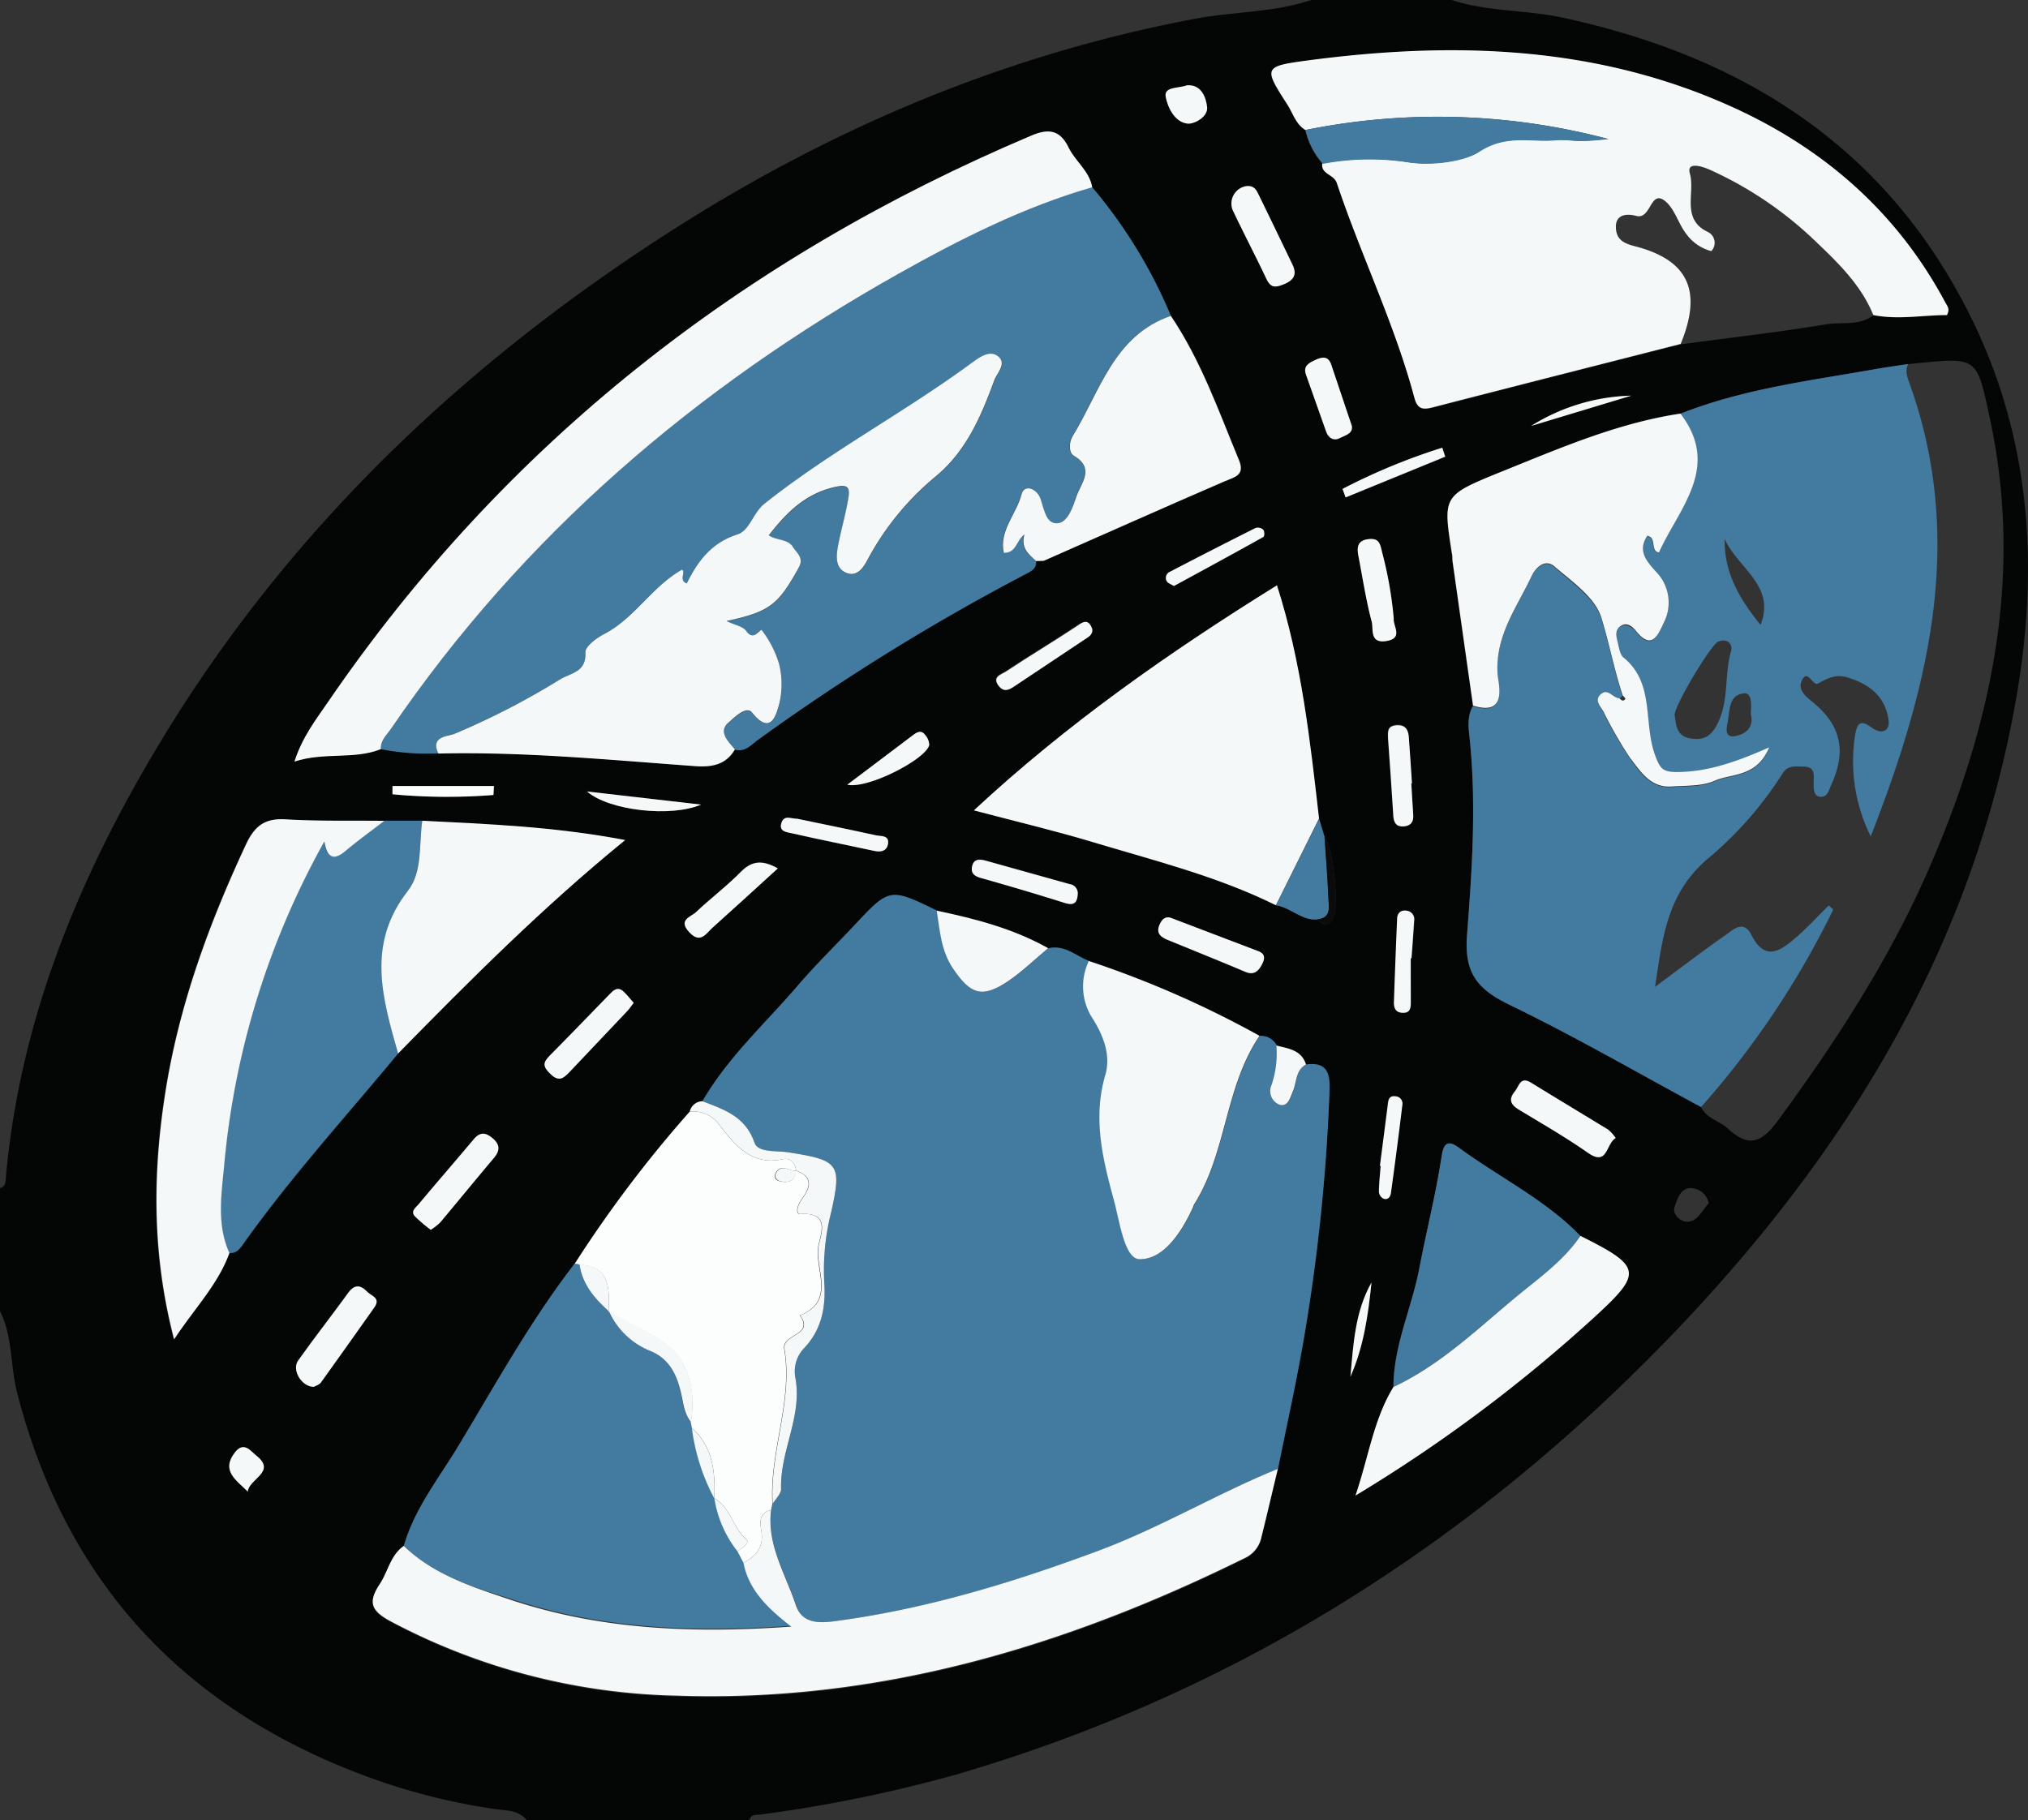
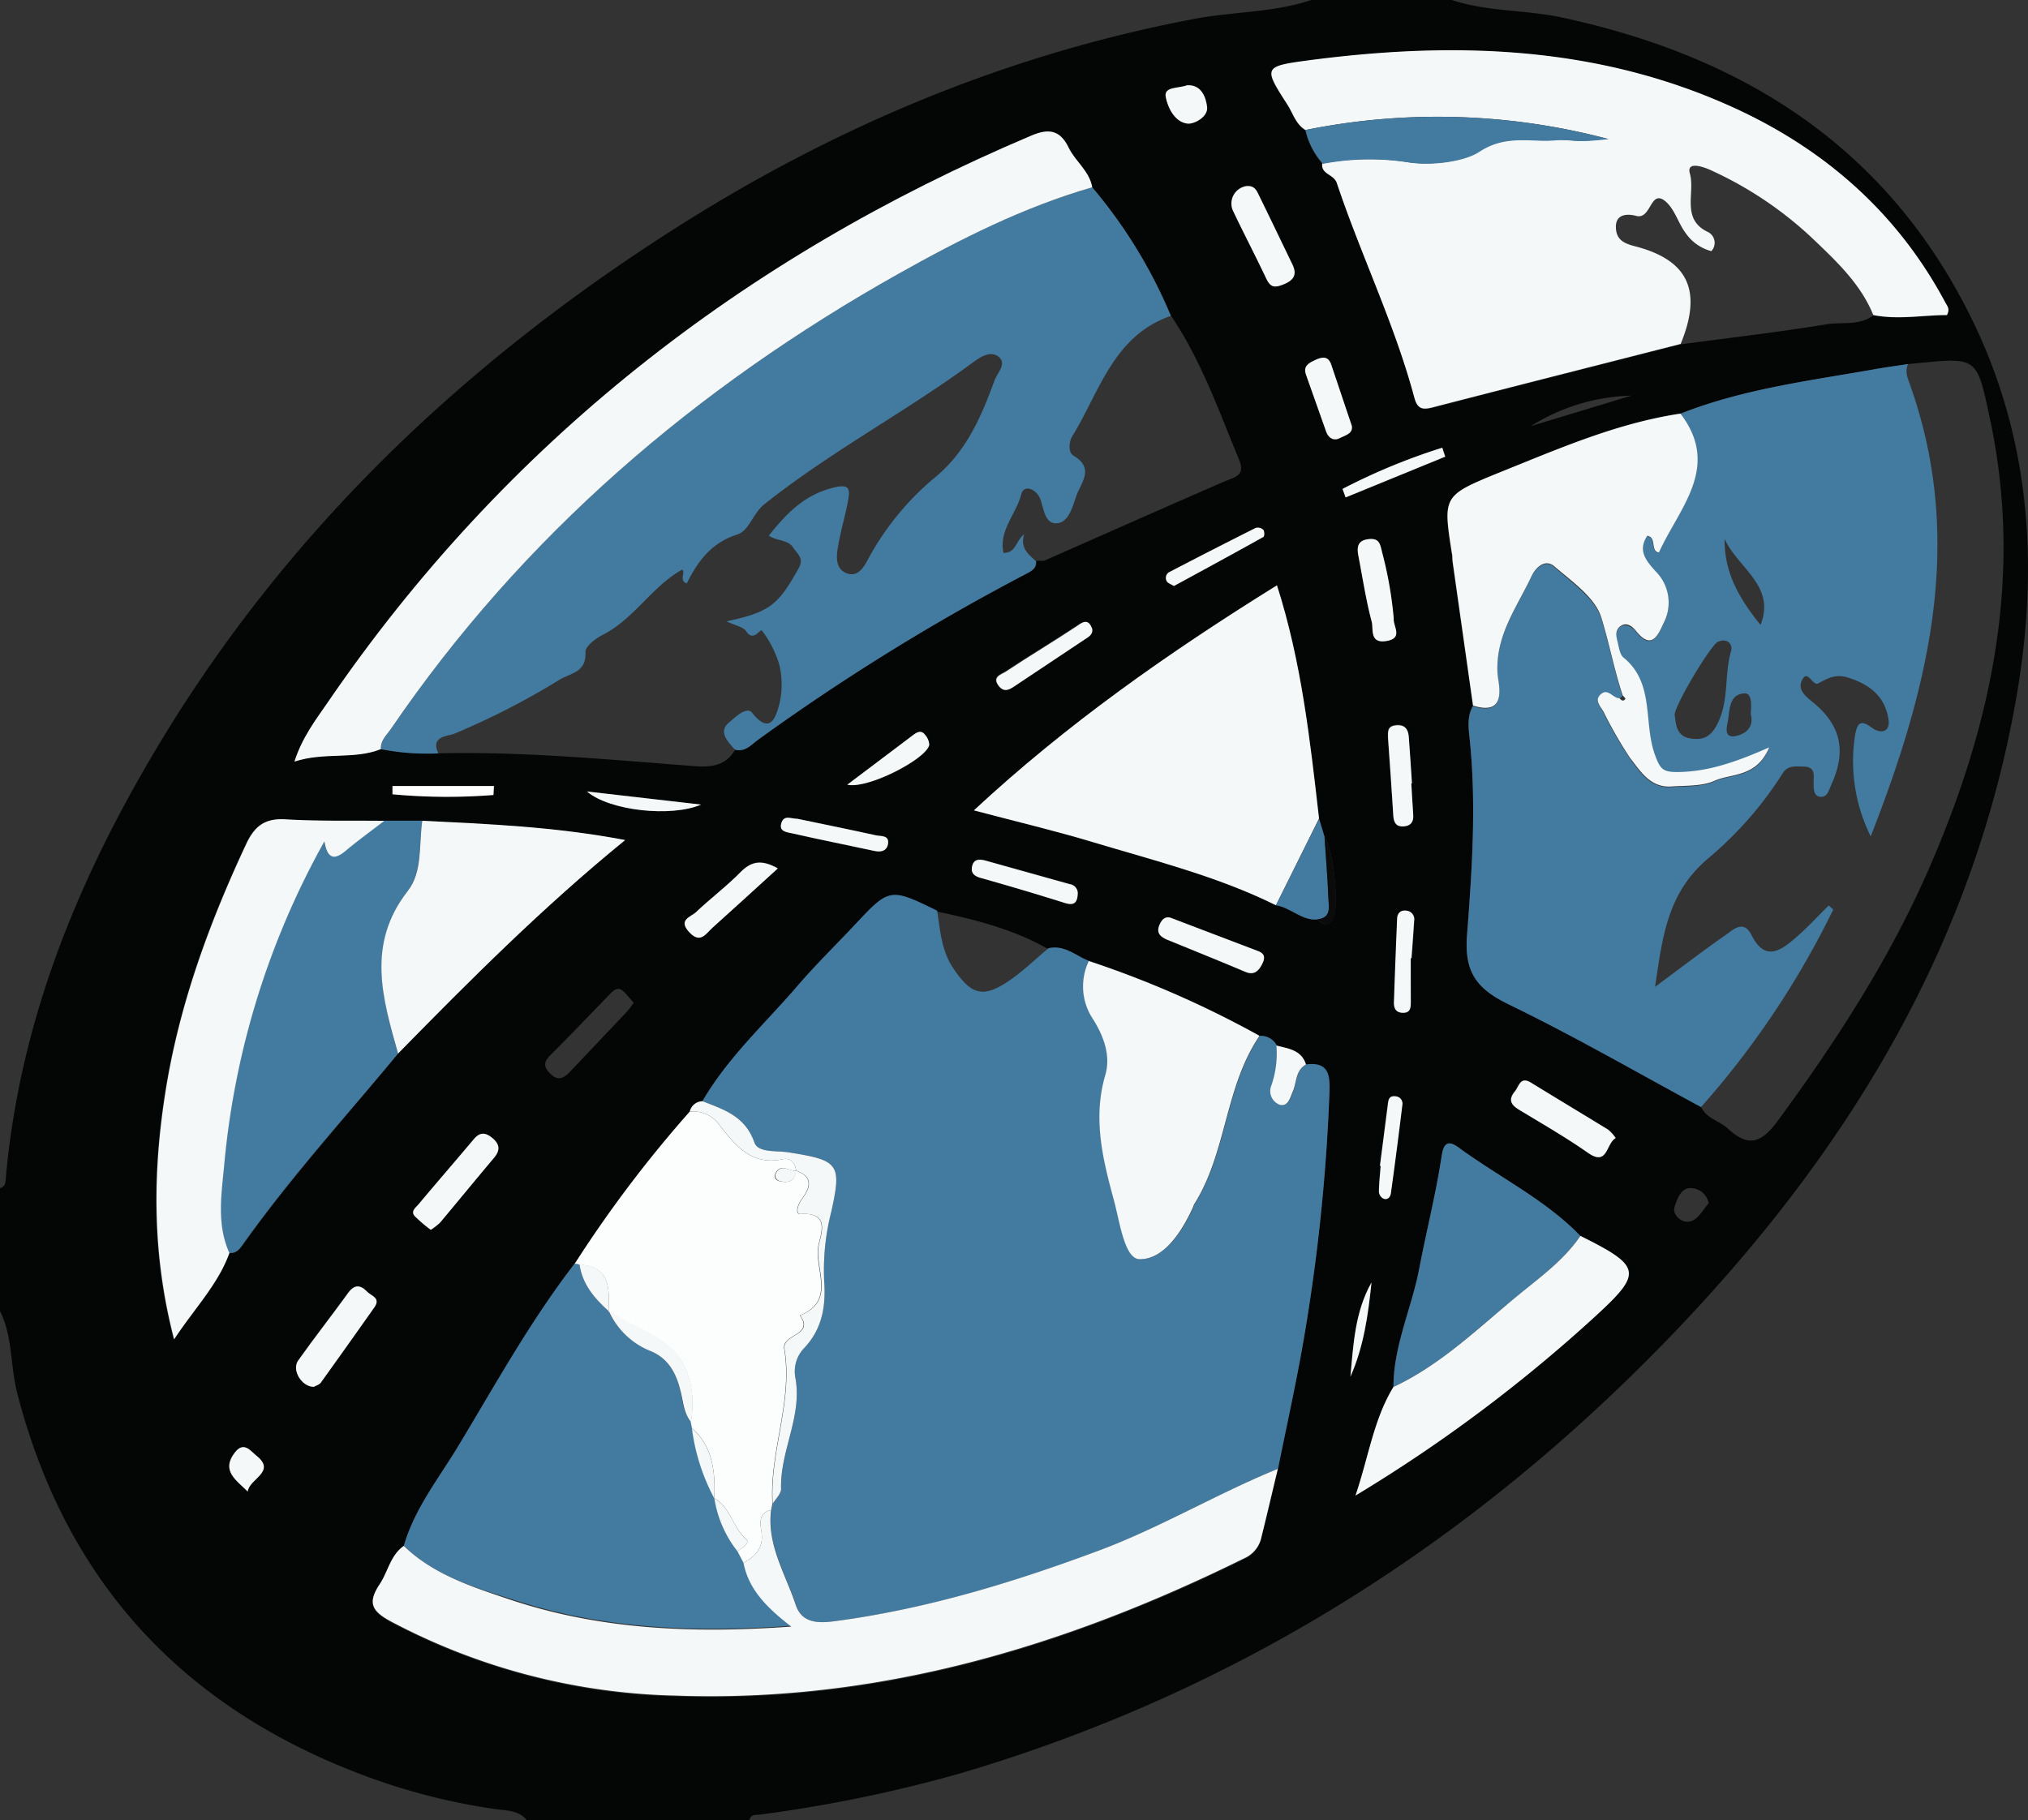
<svg xmlns="http://www.w3.org/2000/svg" viewBox="0 0 259.82 233.25">
  <rect x="0" y="0" width="259.82" height="233.25" fill="#333333" stroke="none" />
  <defs>
    <style>.cls-1{fill:#040505;}.cls-2{fill:#437a9f;}.cls-3{fill:#f5f8f8;}.cls-4{fill:#fcfdfd;}.cls-5{fill:#fff;}.cls-6{fill:#0b0b0b;}</style>
  </defs>
  <title>1Recurso 6asd</title>
  <g id="Capa_2" data-name="Capa 2">
    <g id="Capa_1-2" data-name="Capa 1">
      <path class="cls-1" d="M186,0c4.57,1.52,9.42,1.24,14.1,2.24,23,4.94,41.3,16.34,52.16,37.91,7.83,15.54,9,32,6.13,48.86-5.52,32.25-21.87,58.81-44.15,82-25.61,26.65-55.92,45.88-91.56,56.33a180.47,180.47,0,0,1-25.22,5.17c-.58.08-1.27-.09-1.46.75H67.5c-1-1.31-2.61-1.24-4-1.44a80.4,80.4,0,0,1-15.21-3.71c-24.07-8.51-39.73-24.78-46.12-49.74C1.31,174.92,1.63,171.25,0,168V152.25c.79-.23.71-.9.76-1.5C2.44,132.28,8.9,115.39,18,99.42,34.57,70.23,57.91,47.57,86,29.58c20.56-13.17,42.68-22.52,66.76-27.11,5.06-1,10.29-.81,15.23-2.47ZM169.69,107.24l-.7-2.32c-1.15-10-2.23-20-5.39-29.88-13.92,8.61-26.94,17.75-38.83,28.81,5.44,1.44,10.4,2.61,15.28,4.08,7.91,2.38,16,4.38,23.42,8.08,1.88.28,3.27,2,5.3,1.8.58.67,1.33.85,1.89.15C171.67,116.71,170.86,108.64,169.69,107.24Zm8.83,70.49c-2.48,4.12-3.14,8.81-4.86,13.91a192.9,192.9,0,0,0,30.76-23c6.05-5.56,5.88-6.38-1.94-10.27-4.55-4.7-10.46-7.53-15.65-11.36-1.84-1.35-2,.33-2.2,1.57-.73,4.68-1.91,9.27-2.79,13.91C180.88,167.61,178.52,172.42,178.52,177.73ZM133.76,71.86c7.7-3.39,15.39-6.82,23.11-10.16,1.31-.57,2.72-.74,1.89-2.76-2.61-6.3-4.87-12.76-8.72-18.46A63,63,0,0,0,139.93,24c-.35-2.09-2.16-3.31-3-5.08-1.1-2.28-2.57-2.49-4.79-1.54C95.16,33,64.72,56.77,42,90c-1.54,2.24-3.27,4.45-4.25,7.56,3.89-1.26,7.63-.21,11.08-1.6a30.87,30.87,0,0,0,7.37.57c11-.25,21.93.82,32.87,1.65,2.16.16,4-.12,5.12-2.15,1.3.36,2.09-.64,2.94-1.25a280,280,0,0,1,34.43-21.29c.71-.37,1.32-.71,1.21-1.63l1.07,0ZM29.4,160.56c.89.11,1.35-.52,1.77-1.11C37.26,150.87,44.34,143.1,51,135c9.16-9.4,18.42-18.7,29.07-27.33-9.09-1.73-17.54-2-26-2.47l-4.9,0c-4.21-.05-8.43.06-12.63-.2-2.63-.16-4,.82-5.06,3.18-4.71,10.08-8.52,20.46-10.29,31.45-1.68,10.45-1.82,20.93,1.06,32C25,167.58,28,164.58,29.4,160.56Zm59-18.11A157.81,157.81,0,0,0,73.63,162c-5.63,7.29-10.07,15.34-14.8,23.19-2.54,4.21-5.71,8.1-7.1,13-1.73,1.21-2,3.32-3.1,4.92-1.6,2.37-1,3.43,1.44,4.75a81.6,81.6,0,0,0,36.49,9.51c25.92.92,49.9-6.26,72.88-17.61a3.8,3.8,0,0,0,2.18-2.75c.72-2.89,1.39-5.79,2.09-8.69,1.1-5.47,2.32-10.92,3.27-16.42a239.42,239.42,0,0,0,3.32-31.61c.09-2.08.17-4.22-3-3.79-.58-1.87-2.26-2-3.79-2.43a2.29,2.29,0,0,0-2.16-1.24,128.5,128.5,0,0,0-21.87-9.59c-1.69-.69-3.15-2.11-5.21-1.64-4.45-2.54-9.34-3.76-14.29-4.81-6-2.94-6.12-2.91-10.41,1.67-2.55,2.72-5.23,5.33-7.65,8.17-4.09,4.77-8.78,9.06-12,14.58A1.69,1.69,0,0,0,88.37,142.45ZM240,40.41c3.2.59,6.37,0,9.43,0,.42-.78.06-1.13-.18-1.57-6-11.32-15.13-19.41-26.64-24.78-17.72-8.28-36.4-8.78-55.35-6.24-5.4.73-5.4.92-2.35,5.58.74,1.13,1.08,2.54,2.34,3.3A9.62,9.62,0,0,0,169.43,21c-.18,1.4,1.48,1.34,1.87,2.51,3.09,9.24,7.4,18,9.93,27.49.41,1.52,1.1,1.57,2.41,1.23,10.56-2.73,21.13-5.41,31.71-8.11,6.2-.83,12.43-1.54,18.61-2.56C236,41.22,238.18,41.79,240,40.41Zm4.51,6.24c-1.34.2-2.68.38-4,.61C232,48.77,223.4,49.81,215.29,53c-8.29,1.22-15.9,4.6-23.55,7.73-6.93,2.84-6.87,3-5.75,10.21.06.37,0,.75.1,1.11l2.61,18.41c-.8,1.4-.54,2.94-.39,4.38.84,8.33.28,16.68-.36,24.94-.38,4.88,1.32,7,5.4,8.93,8.35,4,16.4,8.71,24.58,13.12.68,1.5,2.34,1.78,3.42,2.77,2.52,2.32,4.17,2.05,6.35-.9,7.86-10.68,15-21.77,20.12-34,7.61-18,11.31-36.59,7.1-56.16-1.66-7.74-1.53-7.76-9.29-7ZM40.21,177.71c.23-.14.64-.25.84-.52,2.32-3.22,4.61-6.46,6.9-9.7.85-1.19-.42-1.43-.93-2-.83-.87-1.6-1-2.42.14-2.11,2.91-4.33,5.74-6.41,8.67C37.33,175.54,38.64,177.73,40.21,177.71ZM207,145.83a5.19,5.19,0,0,0-1-1.11c-3.27-2-6.58-3.94-9.85-6-1.42-.88-1.55.42-2.11,1.1-.85,1-.53,1.7.53,2.34,3,1.8,6,3.55,8.83,5.52C206,149.51,205.72,146.56,207,145.83Zm-47.32-122a2.26,2.26,0,0,0-1.75,3.08c1.38,2.92,2.88,5.77,4.26,8.69.55,1.15,1.11,1.33,2.31.8s1.68-1.29,1.07-2.55c-1.4-2.9-2.79-5.8-4.21-8.7C161,24.54,160.82,23.74,159.68,23.85ZM55.19,157.59a8.22,8.22,0,0,0,1.17-.92c2.31-2.76,4.59-5.55,6.91-8.3.78-.93.84-1.68-.17-2.51s-1.67-.79-2.48.19c-2.31,2.77-4.67,5.49-7,8.25-.35.42-1.06.9-.51,1.53A18.83,18.83,0,0,0,55.19,157.59Zm26-29.09c-.47-.53-.84-1-1.28-1.44-.79-.74-1.33-.12-1.86.42-2.52,2.59-5,5.2-7.58,7.77-.92.93-.79,1.56.15,2.44s1.69.39,2.4-.35l7.2-7.6C80.55,129.39,80.82,129,81.19,128.5Zm68.73-10.92c-.7-.16-1.08.29-1.36.88-.5,1.08.09,1.6,1,2,3.34,1.36,6.69,2.71,10,4.11,1.08.45,1.6,0,2.07-.9s.46-1.42-.49-1.78Zm28.64-38.34a50.39,50.39,0,0,0-1.48-8.44c-.26-1.09-.37-1.92-1.79-1.71s-1.46,1.1-1.25,2.18c.54,2.8,1,5.64,1.7,8.4.24.9-.25,2.83,1.89,2.47S178.45,80.27,178.56,79.24Zm-78.91,32c-1.94-1.09-3.27-1-4.65.39-1.82,1.84-3.9,3.42-5.79,5.21-.66.62-2.23,1-.89,2.55s2.12.21,3-.55C94,116.41,96.77,113.9,99.65,111.28Zm38.42,3.34a1.18,1.18,0,0,0-1-1.31c-3.58-1-7.15-2-10.73-3-.69-.19-1.55-.37-1.78.68-.21.9.26,1.29,1.13,1.53,3.58,1,7.14,2.06,10.68,3.18C137.49,116.05,138,115.79,138.07,114.62Zm35.12-60c-.92-2.72-1.77-5.29-2.64-7.86-.4-1.17-1.18-1-2.07-.57s-1.56.77-1.15,1.9q1.3,3.66,2.59,7.32c.3.83.87,1.22,1.7.79S173.37,55.62,173.19,54.57Zm7.62,45.76h.06c-.14-2-.25-4-.41-6-.07-1-.5-1.61-1.66-1.47s-1,.87-1,1.61c.23,3.35.48,6.7.68,10,.06.88.34,1.41,1.32,1.34s1.29-.57,1.23-1.47C181,103.06,180.89,101.7,180.81,100.33Zm-.07,22.45h.14c.12-1.6.24-3.2.34-4.81a1.1,1.1,0,0,0-1-1.28c-.75-.11-1.15.37-1.18,1.07q-.22,5.35-.41,10.73c0,.66.17,1.21,1,1.28,1.11.1,1.15-.68,1.16-1.43C180.75,126.48,180.74,124.63,180.74,122.78Zm-40.8-42.17c-.43-1.21-1-1.1-2-.48-3,2-6.11,3.87-9.13,5.85-.6.39-1.85.69-.88,1.91.63.78,1.24.51,1.93,0,3-2,6-4,9-6C139.47,81.61,140,81.33,139.94,80.61Zm-37.77,24.31c-.87,0-1.78-.43-2.07.56s.75,1.16,1.37,1.3c3.51.8,7,1.5,10.57,2.26.88.19,1.58,0,1.73-.9.18-1.16-.92-1-1.53-1.1C108.84,106.29,105.42,105.6,102.17,104.92Zm6.38-4.37c2.63.59,10.08-3.27,10.5-5.08a2,2,0,0,0-.51-1.28c-.48-.68-1-.4-1.56,0C114.27,96.24,111.56,98.29,108.55,100.55Zm68.24,48.85h.06c-.08,1.12-.2,2.23-.22,3.35a1.1,1.1,0,0,0,.53.82c.58.26,1-.17,1-.68q.78-5.7,1.48-11.41a.94.94,0,0,0-.89-1c-.92-.12-.92.59-1,1.19ZM150.4,75.09c3.84-2.09,7.66-4.16,11.44-6.28.14-.07.14-.74,0-.92a1,1,0,0,0-1-.23q-5.49,2.75-10.93,5.59a.86.86,0,0,0-.44,1.23C149.64,74.75,150.05,74.87,150.4,75.09ZM75.2,101.42c2.88,2.48,10.83,3.33,14.62,1.68Zm110-42.9-.42-1.15A78.69,78.69,0,0,0,172,62.65l.44,1.09Zm11-3.94L209,50.7A25.31,25.31,0,0,0,196.16,54.58ZM152.07,10.93c-1.13.42-3,.22-2.72,1.5s1.14,3.22,2.79,3.41c.86.09,2.66-.83,2.51-2.12S153.91,10.8,152.07,10.93Zm23.64,153.41c-2.12,3.75-2.32,7.93-2.7,12.07C174.75,172.58,175.29,168.47,175.71,164.34ZM63.22,101.87l.11-1.15h-13v1.06A75.57,75.57,0,0,0,63.22,101.87ZM31.74,191.13c.17-1.65,3.74-2.52,1.09-4.59-.7-.55-1.59-1.9-2.75-.38C28.29,188.47,30.27,189.66,31.74,191.13ZM218.91,154.2a2.37,2.37,0,0,0-2-1.93c-1.53-.25-2,1.31-2.36,2.34s.83,2,1.67,1.94C217.52,156.49,218.07,155.08,218.91,154.2Z" />
      <path class="cls-2" d="M167.32,136.4c3.15-.43,3.07,1.71,3,3.79A239.42,239.42,0,0,1,167,171.8c-.95,5.5-2.17,10.95-3.27,16.42-7.71,3.13-14.88,7.43-22.69,10.38-11.09,4.18-22.37,7.6-34.16,9.15-2.16.28-4.16.2-4.93-2.14-1.31-4-3.7-7.67-3.14-12.11l.19-.81c.38-.63,1.09-1.27,1.07-1.89-.14-4.83,2.73-9.26,1.84-14.2a4.31,4.31,0,0,1,1.09-3.83c2.33-2.44,2.83-5.39,2.59-8.63a30.16,30.16,0,0,1,.91-8.86c1.36-6.13,1-6.6-5.38-7.6-1.57-.25-4,.1-4.47-1.28-1.17-3.37-3.9-4.22-6.65-5.29,3.18-5.52,7.87-9.81,12-14.58,2.42-2.84,5.1-5.45,7.65-8.17,4.29-4.58,4.41-4.61,10.41-1.67.41,2.57.54,5.15,2.12,7.46,2.23,3.27,3.71,3.8,7,1.59,1.84-1.24,3.45-2.82,5.16-4.24,2.06-.47,3.52,1,5.21,1.64a7.53,7.53,0,0,0,.55,7.48c1.38,2.2,2.27,4.7,1.56,7.12-1.63,5.56-.33,10.81,1.1,16.06.75,2.77,1.36,7.53,3.3,7.55,3.08,0,5.39-3.48,6.83-6.65a3.62,3.62,0,0,1,.13-.35c4.2-6.66,3.93-15.06,8.4-21.62a2.29,2.29,0,0,1,2.16,1.24,12.59,12.59,0,0,1-.65,5.13,1.87,1.87,0,0,0,1.09,2.47c1.07.26,1.31-.9,1.65-1.67C166.14,138.71,166,137.18,167.32,136.4Z" />
      <path class="cls-2" d="M217.93,141.86c-8.18-4.41-16.23-9.07-24.58-13.12-4.08-2-5.78-4.05-5.4-8.93.64-8.26,1.2-16.61.36-24.94-.15-1.44-.41-3,.39-4.38,4.55,1.44,3.21-2.87,3.14-4.07-.3-4.9,2.47-8.5,4.35-12.49.59-1.25,1.81-2.26,2.95-1.26,2.25,2,5.19,4,6,6.56,1,3.23,1.64,6.66,2.73,9.94-.14.13-.27.25-.4.39-.85,0-1.52-1.27-2.37-.55s-.1,1.55.33,2.3a55.7,55.7,0,0,0,3.34,5.83c1.32,1.76,2.62,3.91,5.35,3.72,1.86-.13,3.89,0,5.52-.73,2.19-1,5.45-.39,7-4.28-4.37,1.93-8,3.19-11.91,3.16-1.75,0-2.09-.44-2.74-2.26-1.48-4.08,0-9.14-4-12.4-.5-.4-.61-1.34-.78-2.07s-.28-1.58.43-2,1.49.09,1.93.64c2,2.53,2.82.57,3.55-1a5.66,5.66,0,0,0-1-6.6C211,72,209.76,70.63,211,68.69c1.26.19.36,2,1.5,2.13,2.57-5.68,8-10.95,2.75-17.79,8.11-3.22,16.72-4.26,25.22-5.77,1.32-.23,2.66-.41,4-.61-.51,1,0,1.93.31,2.87,7,19.89,2.3,38.7-5.11,57.65a21.62,21.62,0,0,1-2-13c.28-1.52.68-2,2.12-.94,1.17.88,2.39.56,2.16-1-.43-3-2.44-4.57-5.28-5.43-1.53-.46-2.56.14-3.77.79-.67.35-1.42-2.16-2.14-.16-.34,1,.55,1.79,1.37,2.45,3.73,3,4.48,6.31,2.48,10.69-.3.67-.47,1.59-1.37,1.53s-.87-1-.89-1.74c0-1,.29-2.11-1.29-2.13-1,0-2-.21-2.67.86a46.89,46.89,0,0,1-9.66,11c-5.15,4.43-5.73,10-6.69,16.36,3.27-2.41,6.1-4.59,9-6.61,1-.69,2.33-2.08,3.37,0,1.7,3.4,3.71,2,5.61.35,1.51-1.28,2.85-2.77,4.27-4.16l.58.52A112,112,0,0,1,217.93,141.86Zm-3.38-50.24c.18,1.19.18,2.69,2,3s2.81-.35,3.64-2.2c1.32-2.93.73-6.08,1.59-9,.24-.82-.43-1.68-1.63-1.21C219.26,82.48,214.51,90.43,214.55,91.62Zm11-11.55c2-5-2.94-7.31-4.59-11C220.86,73.35,222.87,76.77,225.55,80.07ZM224.3,91.49c.07-1.18.2-2.76-.9-2.64-2,.2-1.77,2.32-2.07,3.79-.14.65-.43,2,1.1,1.66S224.69,92.92,224.3,91.49Z" />
      <path class="cls-2" d="M139.93,24A63,63,0,0,1,150,40.48c-7.37,2.55-9.12,9.72-12.63,15.43-.44.73-.52,2.07.15,2.47,2.79,1.65.93,3.53.35,5.23-.47,1.36-.95,3.33-2.47,3.44s-1.66-1.8-2.11-3.07-2.11-2-2.45-.65c-.63,2.52-2.9,4.63-2.28,7.52,1.65,0,1.55-1.56,2.65-2.38-.54,1.76.55,2.55,1.49,3.42.11.92-.5,1.26-1.21,1.63A280,280,0,0,0,97.1,94.81c-.85.61-1.64,1.61-2.94,1.25-.9-1-2.18-2.28-.79-3.45.73-.61,2.29-2.2,3-1.26,2.39,3,3.08.29,3.46-1.06a10.81,10.81,0,0,0,0-5.15,13.47,13.47,0,0,0-2.21-4.33c-.21-.32-1.08,1.52-2,.1-.39-.59-1.42-.75-2.54-1.29,5.56-1.2,6.63-2.08,9.27-6.86.69-1.25-.26-1.84-.75-2.62-.65-1-2.14-.82-3.1-1.5,2.36-3,4.72-5.31,8.35-6.17,1.74-.42,2.09,0,1.85,1.4-.36,2.08-1,4.12-1.34,6.21-.22,1.23-.34,2.73,1,3.33,1.49.67,2.31-.71,2.86-1.77A35.62,35.62,0,0,1,120,61c3.9-3.31,5.75-7.72,7.43-12.28.35-.94,1.6-2.15.51-3s-2.39.06-3.37.78c-8.65,6.35-18.19,11.39-26.61,18.09C96.46,65.74,96,68,94.46,68.49c-3.32,1.06-5.07,3.43-6.47,6.27-1.07-.39-.11-1.41-.6-1.77-3.88,2.18-6.1,6.24-10.06,8.3-1,.5-2.37,1.54-2.33,2.27.14,2.7-2,2.66-3.46,3.63A96.91,96.91,0,0,1,58.25,94c-.82.36-3.18.28-2.08,2.54A30.87,30.87,0,0,1,48.8,96c-.08-1.12.74-1.79,1.29-2.6C67,68.61,89.16,49.66,115.15,35.06,123,30.63,131.15,26.53,139.93,24Z" />
      <path class="cls-3" d="M167.25,16.66c-1.26-.76-1.6-2.17-2.34-3.3-3-4.66-3-4.85,2.35-5.58,19-2.54,37.63-2,55.35,6.24,11.51,5.37,20.6,13.46,26.64,24.78.24.44.6.79.18,1.57-3.06,0-6.23.63-9.43,0-1.62-4-4.75-6.92-7.79-9.82a47.86,47.86,0,0,0-13-8.73c-.94-.44-3.19-1.23-2.71.42.71,2.46-1.18,5.87,2.34,7.5a1.55,1.55,0,0,1,.41,2.44,5.76,5.76,0,0,1-3.2-2.19c-1-1.28-1.41-3-2.55-4.08-2.12-1.93-1.88,2.31-3.89,1.75-1-.27-2.75-.35-2.58,1.67.12,1.45,1.09,1.88,2.49,2.24,6.81,1.77,8.59,5.73,5.8,12.5-10.58,2.7-21.15,5.38-31.71,8.11-1.31.34-2,.29-2.41-1.23-2.53-9.45-6.84-18.25-9.93-27.49-.39-1.17-2.05-1.11-1.87-2.51a32.21,32.21,0,0,1,11-.17c3.07.46,7.16-.12,9-1.35,3.48-2.29,6.61-1.19,9.88-1.49,1.11-.1,2.25.12,3.37.1s2.23-.15,3.35-.24A85.25,85.25,0,0,0,167.25,16.66Z" />
      <path class="cls-2" d="M51.73,198.09c1.39-4.85,4.56-8.74,7.1-13,4.73-7.85,9.17-15.9,14.8-23.19l.31,0,.3.1c.36,2.55,1.92,4.37,3.73,6l0,0a9.82,9.82,0,0,0,5.2,5c2.3.93,3.36,2.76,3.94,5,.36,1.42.38,3,1.4,4.16l.15.72a26.15,26.15,0,0,0,2.87,9h0a14.63,14.63,0,0,0,3,6.77l.78,1.49c.67,3.45,3,5.76,6.12,8.18-12.7.91-24.63.39-36.22-3.52C60.36,203.29,55.5,201.74,51.73,198.09Z" />
      <path class="cls-3" d="M51.73,198.09c3.77,3.65,8.63,5.2,13.42,6.82,11.59,3.91,23.52,4.43,36.22,3.52-3.12-2.42-5.45-4.73-6.12-8.18,1.66-.86,2.63-2,2.29-4.08-.17-1-.34-2.34,1.25-2.67-.56,4.44,1.83,8.15,3.14,12.11.77,2.34,2.77,2.42,4.93,2.14,11.79-1.55,23.07-5,34.16-9.15,7.81-2.95,15-7.25,22.69-10.38-.7,2.9-1.37,5.8-2.09,8.69a3.8,3.8,0,0,1-2.18,2.75c-23,11.35-47,18.53-72.88,17.61a81.6,81.6,0,0,1-36.49-9.51c-2.44-1.32-3-2.38-1.44-4.75C49.71,201.41,50,199.3,51.73,198.09Z" />
      <path class="cls-3" d="M139.93,24c-8.78,2.53-16.89,6.63-24.78,11.06C89.16,49.66,67,68.61,50.09,93.39c-.55.81-1.37,1.48-1.29,2.6-3.45,1.39-7.19.34-11.08,1.6,1-3.11,2.71-5.32,4.25-7.56,22.75-33.26,53.19-57,90.15-72.65,2.22-.95,3.69-.74,4.79,1.54C137.77,20.69,139.58,21.91,139.93,24Z" />
-       <path class="cls-3" d="M56.17,96.56c-1.1-2.26,1.26-2.18,2.08-2.54a96.91,96.91,0,0,0,13.29-6.83c1.49-1,3.6-.93,3.46-3.63,0-.73,1.37-1.77,2.33-2.27,4-2.06,6.18-6.12,10.06-8.3.49.36-.47,1.38.6,1.77,1.4-2.84,3.15-5.21,6.47-6.27,1.58-.5,2-2.75,3.47-3.93,8.42-6.7,18-11.74,26.61-18.09,1-.72,2.29-1.67,3.37-.78s-.16,2.1-.51,3c-1.68,4.56-3.53,9-7.43,12.28a35.62,35.62,0,0,0-8.76,10.63c-.55,1.06-1.37,2.44-2.86,1.77-1.34-.6-1.22-2.1-1-3.33.38-2.09,1-4.13,1.34-6.21.24-1.44-.11-1.82-1.85-1.4-3.63.86-6,3.14-8.35,6.17,1,.68,2.45.45,3.1,1.5.49.78,1.44,1.37.75,2.62-2.64,4.78-3.71,5.66-9.27,6.86,1.12.54,2.15.7,2.54,1.29,1,1.42,1.82-.42,2-.1a13.47,13.47,0,0,1,2.21,4.33,10.81,10.81,0,0,1,0,5.15c-.38,1.35-1.07,4.06-3.46,1.06-.74-.94-2.3.65-3,1.26-1.39,1.17-.11,2.41.79,3.45-1.15,2-3,2.31-5.12,2.15C78.1,97.38,67.17,96.31,56.17,96.56Z" />
      <path class="cls-3" d="M163.47,116c-7.46-3.7-15.51-5.7-23.42-8.08-4.88-1.47-9.84-2.64-15.28-4.08C136.66,92.79,149.68,83.65,163.6,75c3.16,9.87,4.24,19.88,5.39,29.88Z" />
      <path class="cls-4" d="M98.79,193.5c-1.59.33-1.42,1.64-1.25,2.67.34,2.06-.63,3.22-2.29,4.08l-.78-1.49c.64-.36,1.67-1.08,1.13-1.54-1.74-1.49-2-4.08-4.08-5.23h0c.12-3.34-.14-6.56-2.87-9l-.15-.72c.62-3.88-.14-7.67-3.16-10-2.15-1.67-5-2.64-7.38-4.22l0,0c.11-2.86.27-5.74-3.73-6l-.3-.1-.31,0a157.81,157.81,0,0,1,14.74-19.5,4.08,4.08,0,0,1,3.79,1.68c2,2.58,4.1,5.28,8.1,4.41,1-.21,1.62.42,1.74,1.46-.87.16-1.9-1-2.61.29-.3.53,0,1,.57,1.08,1.13.26,1.92-.08,2-1.37,2.38.84,1.77,2.29.7,3.74-.48.67-.81,1.86-.14,1.82,4.11-.27,2.47,2.89,2.29,4.32-.36,2.94,2.22,6.85-2.33,8.68,1.88,2.62-2.36,2.32-2,4.32,1.12,6.72-1.93,13.14-1.51,19.81Z" />
      <path class="cls-3" d="M215.29,53c5.24,6.84-.18,12.11-2.75,17.79-1.14-.12-.24-1.94-1.5-2.13-1.28,1.94-.07,3.27,1.1,4.58a5.66,5.66,0,0,1,1,6.6c-.73,1.57-1.53,3.53-3.55,1-.44-.55-1.15-1.15-1.93-.64s-.6,1.33-.43,2,.28,1.67.78,2.07c4,3.26,2.53,8.32,4,12.4.65,1.82,1,2.24,2.74,2.26,3.94,0,7.54-1.23,11.91-3.16-1.6,3.89-4.86,3.31-7,4.28-1.63.72-3.66.6-5.52.73-2.73.19-4-2-5.35-3.72a55.7,55.7,0,0,1-3.34-5.83c-.43-.75-1.24-1.53-.33-2.3s1.52.55,2.37.55c.24.28.5.45.76.06,0-.05-.23-.3-.36-.45-1.09-3.28-1.73-6.71-2.73-9.94-.78-2.57-3.72-4.6-6-6.56-1.14-1-2.36,0-2.95,1.26-1.88,4-4.65,7.59-4.35,12.49.07,1.2,1.41,5.51-3.14,4.07l-2.61-18.41c-.05-.36,0-.74-.1-1.11-1.12-7.22-1.18-7.37,5.75-10.21C199.39,57.63,207,54.25,215.29,53Z" />
      <path class="cls-2" d="M51,135c-6.7,8.08-13.78,15.85-19.87,24.43-.42.59-.88,1.22-1.77,1.11-1.71-3.79-1-7.8-.63-11.64a104.17,104.17,0,0,1,12.8-41.1c.32,1.93,1.08,2.58,2.68,1.24s3.32-2.59,5-3.88l4.9,0c-.44,3,0,6.54-1.86,9C47,121,49,127.94,51,135Z" />
      <path class="cls-3" d="M49.24,105.18c-1.67,1.29-3.38,2.52-5,3.88s-2.36.69-2.68-1.24a104.17,104.17,0,0,0-12.8,41.1c-.34,3.84-1.08,7.85.63,11.64-1.45,4-4.4,7-7.08,11.06-2.88-11.08-2.74-21.56-1.06-32,1.77-11,5.58-21.37,10.29-31.45,1.11-2.36,2.43-3.34,5.06-3.18C40.81,105.24,45,105.13,49.24,105.18Z" />
      <path class="cls-3" d="M161.37,132.73c-4.47,6.56-4.2,15-8.4,21.62a3.62,3.62,0,0,0-.13.35c-1.44,3.17-3.75,6.69-6.83,6.65-1.94,0-2.55-4.78-3.3-7.55-1.43-5.25-2.73-10.5-1.1-16.06.71-2.42-.18-4.92-1.56-7.12a7.53,7.53,0,0,1-.55-7.48A128.5,128.5,0,0,1,161.37,132.73Z" />
      <path class="cls-3" d="M51,135c-2-7.08-4.08-14,1.24-20.83,1.91-2.43,1.42-5.93,1.86-9,8.43.42,16.88.74,26,2.47C69.46,116.32,60.2,125.62,51,135Z" />
-       <path class="cls-3" d="M132.74,71.89c-.94-.87-2-1.66-1.49-3.42-1.1.82-1,2.38-2.65,2.38-.62-2.89,1.65-5,2.28-7.52.34-1.35,2-.72,2.45.65s.71,3.16,2.11,3.07,2-2.08,2.47-3.44c.58-1.7,2.44-3.58-.35-5.23-.67-.4-.59-1.74-.15-2.47C140.92,50.2,142.67,43,150,40.48c3.85,5.7,6.11,12.16,8.72,18.46.83,2-.58,2.19-1.89,2.76-7.72,3.34-15.41,6.77-23.11,10.16h.05Z" />
      <path class="cls-2" d="M178.52,177.73c0-5.31,2.36-10.12,3.32-15.24.88-4.64,2.06-9.23,2.79-13.91.19-1.24.36-2.92,2.2-1.57,5.19,3.83,11.1,6.66,15.65,11.36-2.07,3-5,5.19-7.78,7.44C189.51,170,184.7,174.84,178.52,177.73Z" />
      <path class="cls-3" d="M178.52,177.73c6.18-2.89,11-7.69,16.18-11.92,2.76-2.25,5.71-4.41,7.78-7.44,7.82,3.89,8,4.71,1.94,10.27a192.9,192.9,0,0,1-30.76,23C175.38,186.54,176,181.85,178.52,177.73Z" />
      <path class="cls-2" d="M167.25,16.66a85.25,85.25,0,0,1,38.86,1.18c-1.12.09-2.24.23-3.35.24s-2.26-.2-3.37-.1c-3.27.3-6.4-.8-9.88,1.49-1.88,1.23-6,1.81-9,1.35a32.21,32.21,0,0,0-11,.17A9.62,9.62,0,0,1,167.25,16.66Z" />
      <path class="cls-3" d="M102,150c-.12-1-.75-1.67-1.74-1.46-4,.87-6.09-1.83-8.1-4.41a4.08,4.08,0,0,0-3.79-1.68A1.69,1.69,0,0,1,90,141.11c2.75,1.07,5.48,1.92,6.65,5.29.48,1.38,2.9,1,4.47,1.28,6.35,1,6.74,1.47,5.38,7.6a30.16,30.16,0,0,0-.91,8.86c.24,3.24-.26,6.19-2.59,8.63a4.31,4.31,0,0,0-1.09,3.83c.89,4.94-2,9.37-1.84,14.2,0,.62-.69,1.26-1.07,1.89-.42-6.67,2.63-13.09,1.51-19.81-.33-2,3.91-1.7,2-4.32,4.55-1.83,2-5.74,2.33-8.68.18-1.43,1.82-4.59-2.29-4.32-.67,0-.34-1.15.14-1.82,1.07-1.45,1.68-2.9-.7-3.74Z" />
-       <path class="cls-3" d="M134.29,121.5c-1.71,1.42-3.32,3-5.16,4.24-3.3,2.21-4.78,1.68-7-1.59-1.58-2.31-1.71-4.89-2.12-7.46C125,117.74,129.84,119,134.29,121.5Z" />
      <path class="cls-3" d="M40.21,177.71c-1.57,0-2.88-2.17-2-3.38,2.08-2.93,4.3-5.76,6.41-8.67.82-1.13,1.59-1,2.42-.14.51.54,1.78.78.93,2-2.29,3.24-4.58,6.48-6.9,9.7C40.85,177.46,40.44,177.57,40.21,177.71Z" />
      <path class="cls-3" d="M207,145.83c-1.28.73-1,3.68-3.56,1.89-2.86-2-5.86-3.72-8.83-5.52-1.06-.64-1.38-1.3-.53-2.34.56-.68.69-2,2.11-1.1,3.27,2,6.58,4,9.85,6A5.19,5.19,0,0,1,207,145.83Z" />
      <path class="cls-3" d="M159.68,23.85c1.14-.11,1.36.69,1.68,1.32,1.42,2.9,2.81,5.8,4.21,8.7.61,1.26.26,2-1.07,2.55s-1.76.35-2.31-.8c-1.38-2.92-2.88-5.77-4.26-8.69A2.26,2.26,0,0,1,159.68,23.85Z" />
      <path class="cls-3" d="M55.19,157.59a18.83,18.83,0,0,1-2.06-1.76c-.55-.63.16-1.11.51-1.53,2.31-2.76,4.67-5.48,7-8.25.81-1,1.53-1,2.48-.19s.95,1.58.17,2.51c-2.32,2.75-4.6,5.54-6.91,8.3A8.22,8.22,0,0,1,55.19,157.59Z" />
      <path class="cls-2" d="M163.47,116,169,104.92l.7,2.32c.17,2.58.39,5.16.49,7.73,0,1.14.49,2.62-1.41,2.84S165.35,116.29,163.47,116Z" />
-       <path class="cls-3" d="M81.19,128.5c-.37.48-.64.89-1,1.24l-7.2,7.6c-.71.74-1.31,1.37-2.4.35s-1.07-1.51-.15-2.44c2.55-2.57,5.06-5.18,7.58-7.77.53-.54,1.07-1.16,1.86-.42C80.35,127.48,80.72,128,81.19,128.5Z" />
      <path class="cls-3" d="M149.92,117.58l11.24,4.28c1,.36.91,1,.49,1.78s-1,1.35-2.07.9c-3.32-1.4-6.67-2.75-10-4.11-.92-.37-1.51-.89-1-2C148.84,117.87,149.22,117.42,149.92,117.58Z" />
      <path class="cls-3" d="M178.56,79.24c-.11,1,1.28,2.53-.93,2.9s-1.65-1.57-1.89-2.47c-.74-2.76-1.16-5.6-1.7-8.4-.21-1.08-.18-2,1.25-2.18s1.53.62,1.79,1.71A50.39,50.39,0,0,1,178.56,79.24Z" />
      <path class="cls-3" d="M99.65,111.28c-2.88,2.62-5.61,5.13-8.37,7.6-.84.76-1.55,2.13-3,.55s.23-1.93.89-2.55c1.89-1.79,4-3.37,5.79-5.21C96.38,110.28,97.71,110.19,99.65,111.28Z" />
      <path class="cls-3" d="M138.07,114.62c-.07,1.17-.58,1.43-1.71,1.07-3.54-1.12-7.1-2.17-10.68-3.18-.87-.24-1.34-.63-1.13-1.53.23-1,1.09-.87,1.78-.68,3.58,1,7.15,2,10.73,3A1.18,1.18,0,0,1,138.07,114.62Z" />
      <path class="cls-3" d="M173.19,54.57c.18,1-.86,1.21-1.57,1.58s-1.4,0-1.7-.79q-1.29-3.66-2.59-7.32c-.41-1.13.32-1.51,1.15-1.9s1.67-.6,2.07.57C171.42,49.28,172.27,51.85,173.19,54.57Z" />
      <path class="cls-3" d="M180.81,100.33c.08,1.37.15,2.73.25,4.1.06.9-.31,1.4-1.23,1.47s-1.26-.46-1.32-1.34c-.2-3.35-.45-6.7-.68-10,0-.74-.12-1.49,1-1.61s1.59.47,1.66,1.47c.16,2,.27,4,.41,6Z" />
      <path class="cls-3" d="M180.74,122.78c0,1.85,0,3.7,0,5.56,0,.75,0,1.53-1.16,1.43-.79-.07-1-.62-1-1.28q.18-5.37.41-10.73c0-.7.43-1.18,1.18-1.07a1.1,1.1,0,0,1,1,1.28c-.1,1.61-.22,3.21-.34,4.81Z" />
      <path class="cls-3" d="M139.94,80.61c.09.72-.47,1-1,1.35-3,2-6,4-9,6-.69.47-1.3.74-1.93,0-1-1.22.28-1.52.88-1.91,3-2,6.12-3.85,9.13-5.85C138.92,79.51,139.51,79.4,139.94,80.61Z" />
      <path class="cls-3" d="M102.17,104.92c3.25.68,6.67,1.37,10.07,2.12.61.14,1.71-.06,1.53,1.1-.15.87-.85,1.09-1.73.9-3.52-.76-7.06-1.46-10.57-2.26-.62-.14-1.71-.19-1.37-1.3S101.3,104.91,102.17,104.92Z" />
      <path class="cls-3" d="M108.55,100.55c3-2.26,5.72-4.31,8.43-6.36.53-.4,1.08-.68,1.56,0a2,2,0,0,1,.51,1.28C118.63,97.28,111.18,101.14,108.55,100.55Z" />
      <path class="cls-3" d="M176.79,149.4l1-7.73c.08-.6.08-1.31,1-1.19a.94.94,0,0,1,.89,1q-.69,5.72-1.48,11.41c-.07.51-.45.94-1,.68a1.1,1.1,0,0,1-.53-.82c0-1.12.14-2.23.22-3.35Z" />
      <path class="cls-3" d="M150.4,75.09c-.35-.22-.76-.34-.92-.61a.86.86,0,0,1,.44-1.23q5.45-2.84,10.93-5.59a1,1,0,0,1,1,.23c.17.18.17.85,0,.92C158.06,70.93,154.24,73,150.4,75.09Z" />
      <path class="cls-3" d="M75.2,101.42l14.62,1.68C86,104.75,78.08,103.9,75.2,101.42Z" />
      <path class="cls-3" d="M185.15,58.52l-12.76,5.22L172,62.65a78.69,78.69,0,0,1,12.78-5.28Z" />
      <path class="cls-3" d="M167.32,136.4c-1.37.78-1.18,2.31-1.7,3.5-.34.77-.58,1.93-1.65,1.67a1.87,1.87,0,0,1-1.09-2.47,12.59,12.59,0,0,0,.65-5.13C165.06,134.37,166.74,134.53,167.32,136.4Z" />
-       <path class="cls-3" d="M196.16,54.58A25.31,25.31,0,0,1,209,50.7Z" />
      <path class="cls-3" d="M152.07,10.93c1.84-.13,2.44,1.54,2.58,2.79s-1.65,2.21-2.51,2.12c-1.65-.19-2.53-2.05-2.79-3.41S150.94,11.35,152.07,10.93Z" />
      <path class="cls-3" d="M175.71,164.34c-.42,4.13-1,8.24-2.7,12.07C173.39,172.27,173.59,168.09,175.71,164.34Z" />
      <path class="cls-5" d="M63.22,101.87a75.57,75.57,0,0,1-12.94-.09v-1.06h13Z" />
      <path class="cls-3" d="M31.74,191.13c-1.47-1.47-3.45-2.66-1.66-5,1.16-1.52,2.05-.17,2.75.38C35.48,188.61,31.91,189.48,31.74,191.13Z" />
      <path class="cls-6" d="M168.77,117.81c1.9-.22,1.45-1.7,1.41-2.84-.1-2.57-.32-5.15-.49-7.73,1.17,1.4,2,9.47,1,10.72C170.1,118.66,169.35,118.48,168.77,117.81Z" />
      <path class="cls-2" d="M133.81,71.86h0Z" />
      <path class="cls-3" d="M78,168c2.38,1.58,5.23,2.55,7.38,4.22,3,2.35,3.78,6.14,3.16,10-1-1.2-1-2.74-1.4-4.16-.58-2.28-1.64-4.11-3.94-5A9.82,9.82,0,0,1,78,168Z" />
      <path class="cls-3" d="M74.24,162c4,.3,3.84,3.18,3.73,6C76.16,166.38,74.6,164.56,74.24,162Z" />
      <path class="cls-3" d="M88.64,183c2.73,2.43,3,5.65,2.87,9A26.15,26.15,0,0,1,88.64,183Z" />
      <path class="cls-3" d="M91.52,192c2.09,1.15,2.34,3.74,4.08,5.23.54.46-.49,1.18-1.13,1.54A14.63,14.63,0,0,1,91.52,192Z" />
      <path class="cls-3" d="M102,150c-.12,1.29-.91,1.63-2,1.37-.52-.12-.87-.55-.57-1.08.71-1.27,1.74-.13,2.61-.29Z" />
    </g>
  </g>
</svg>